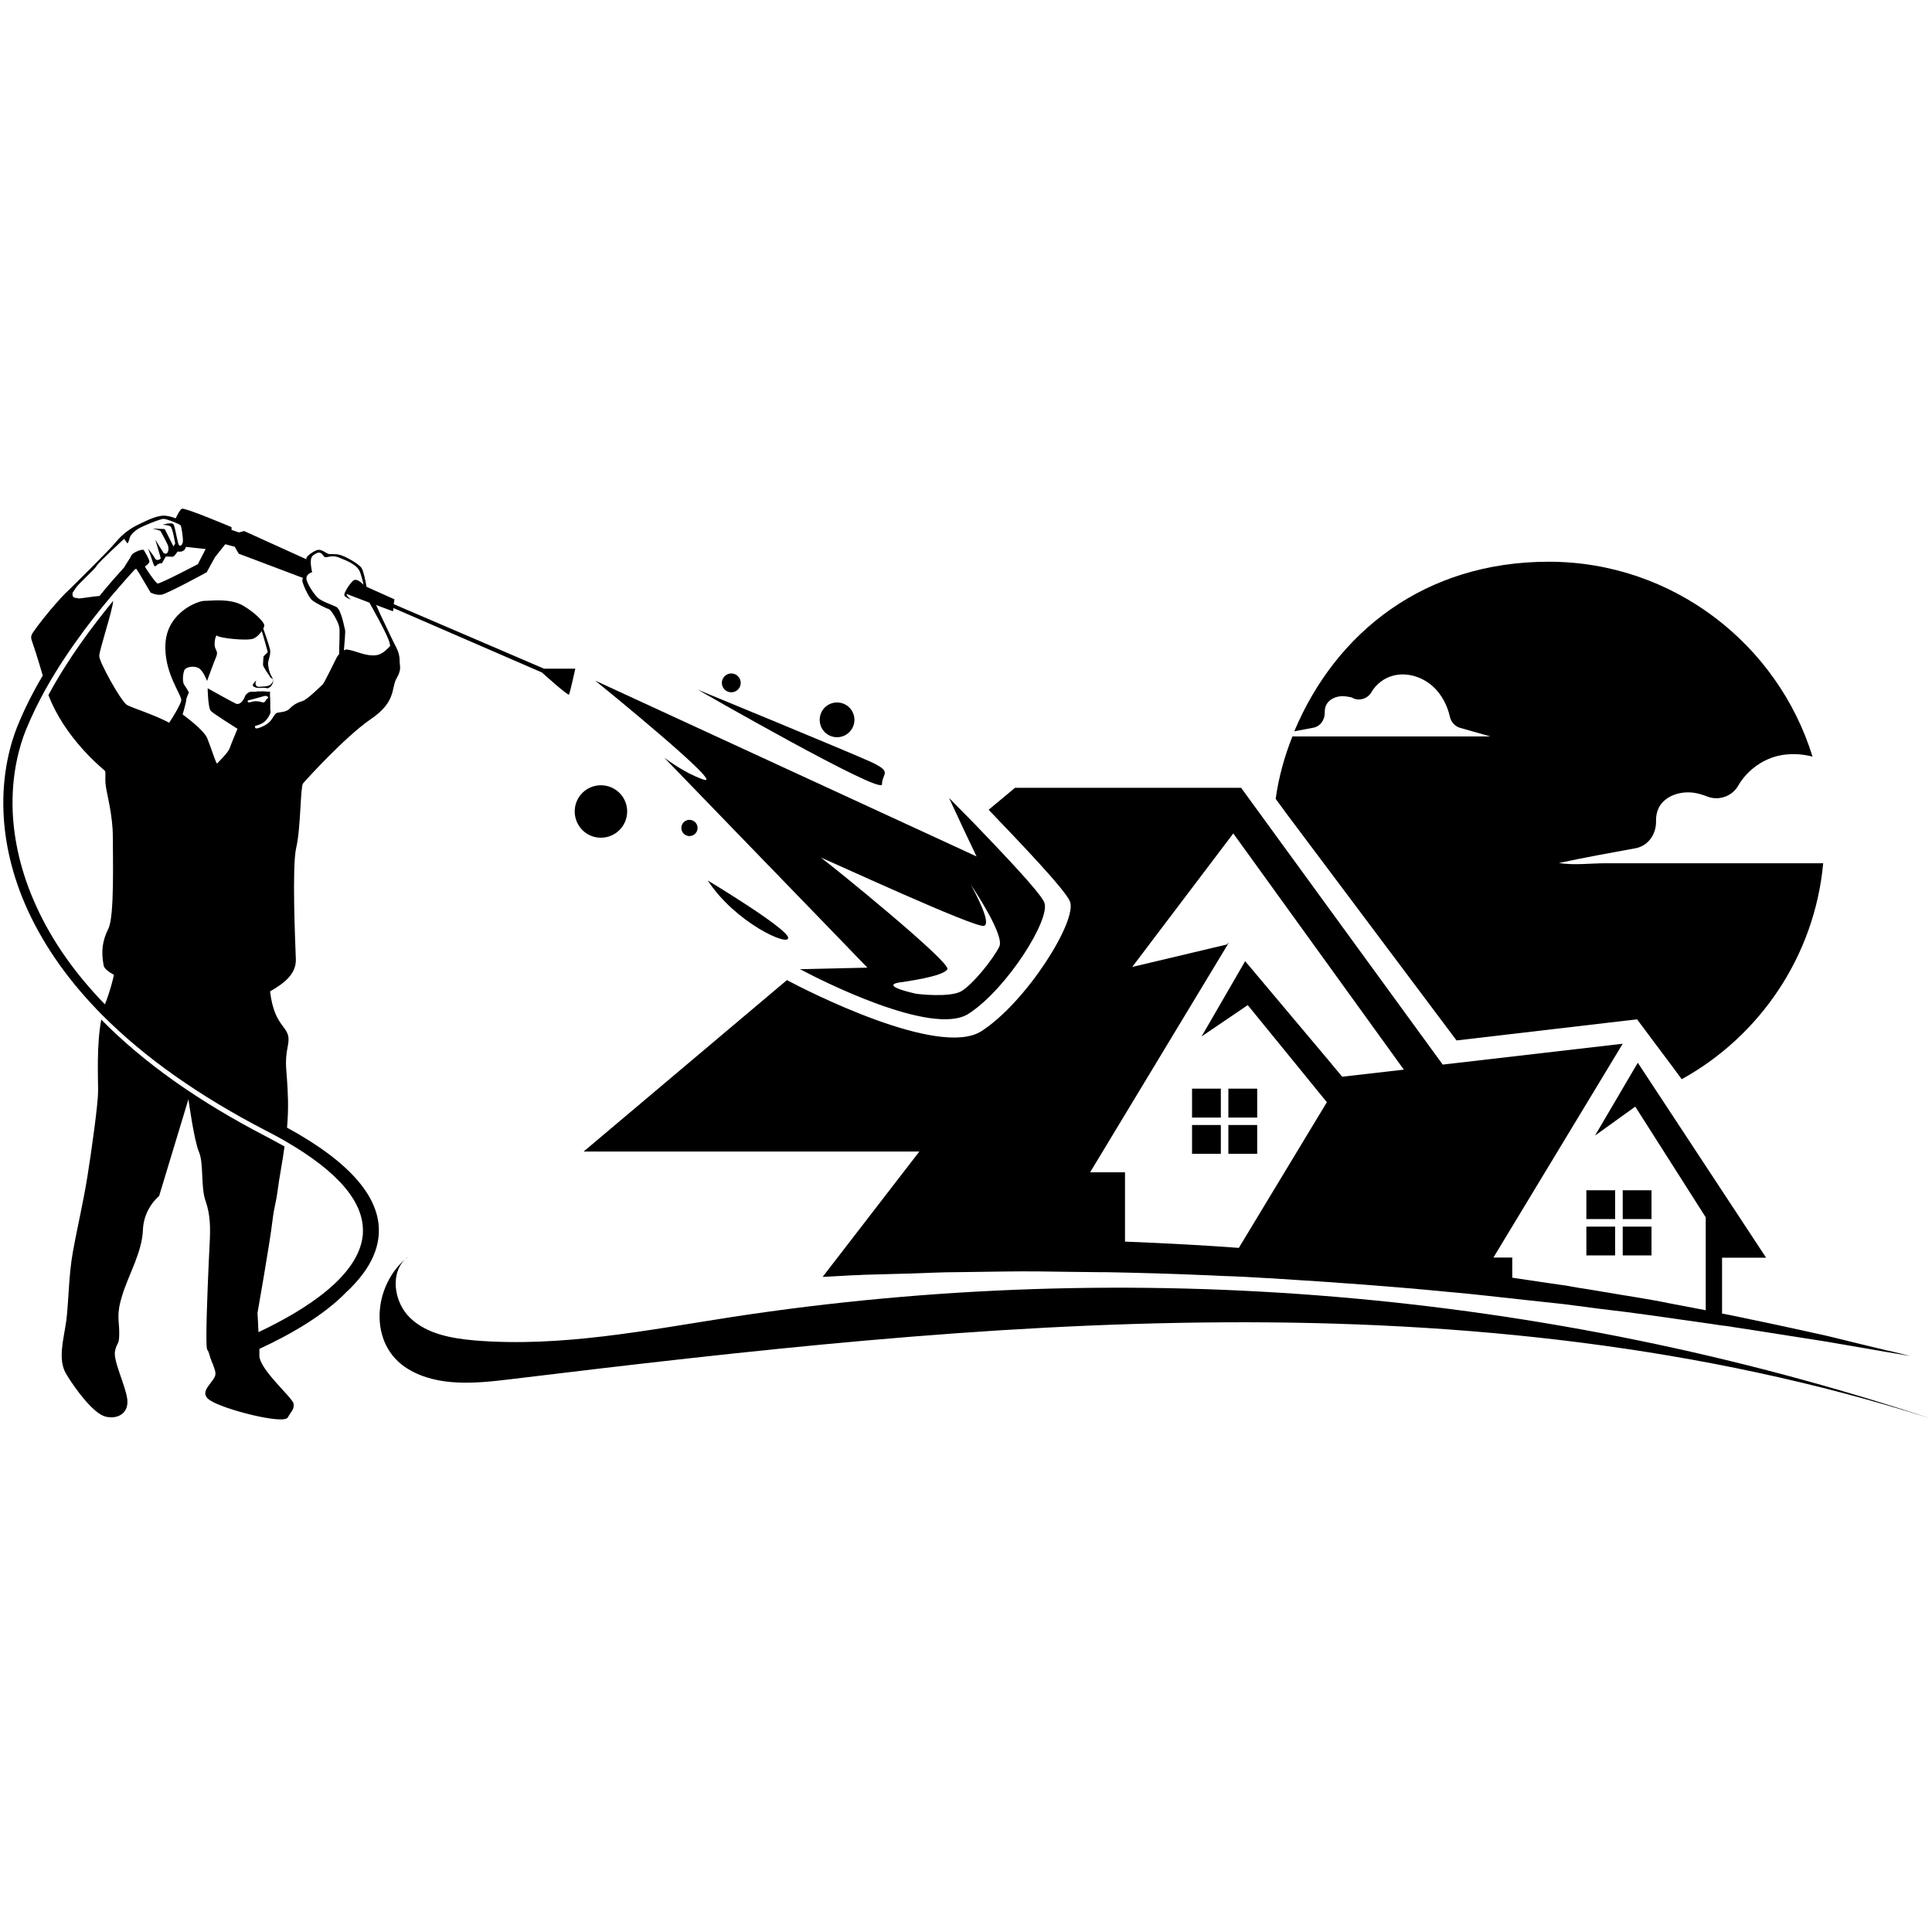
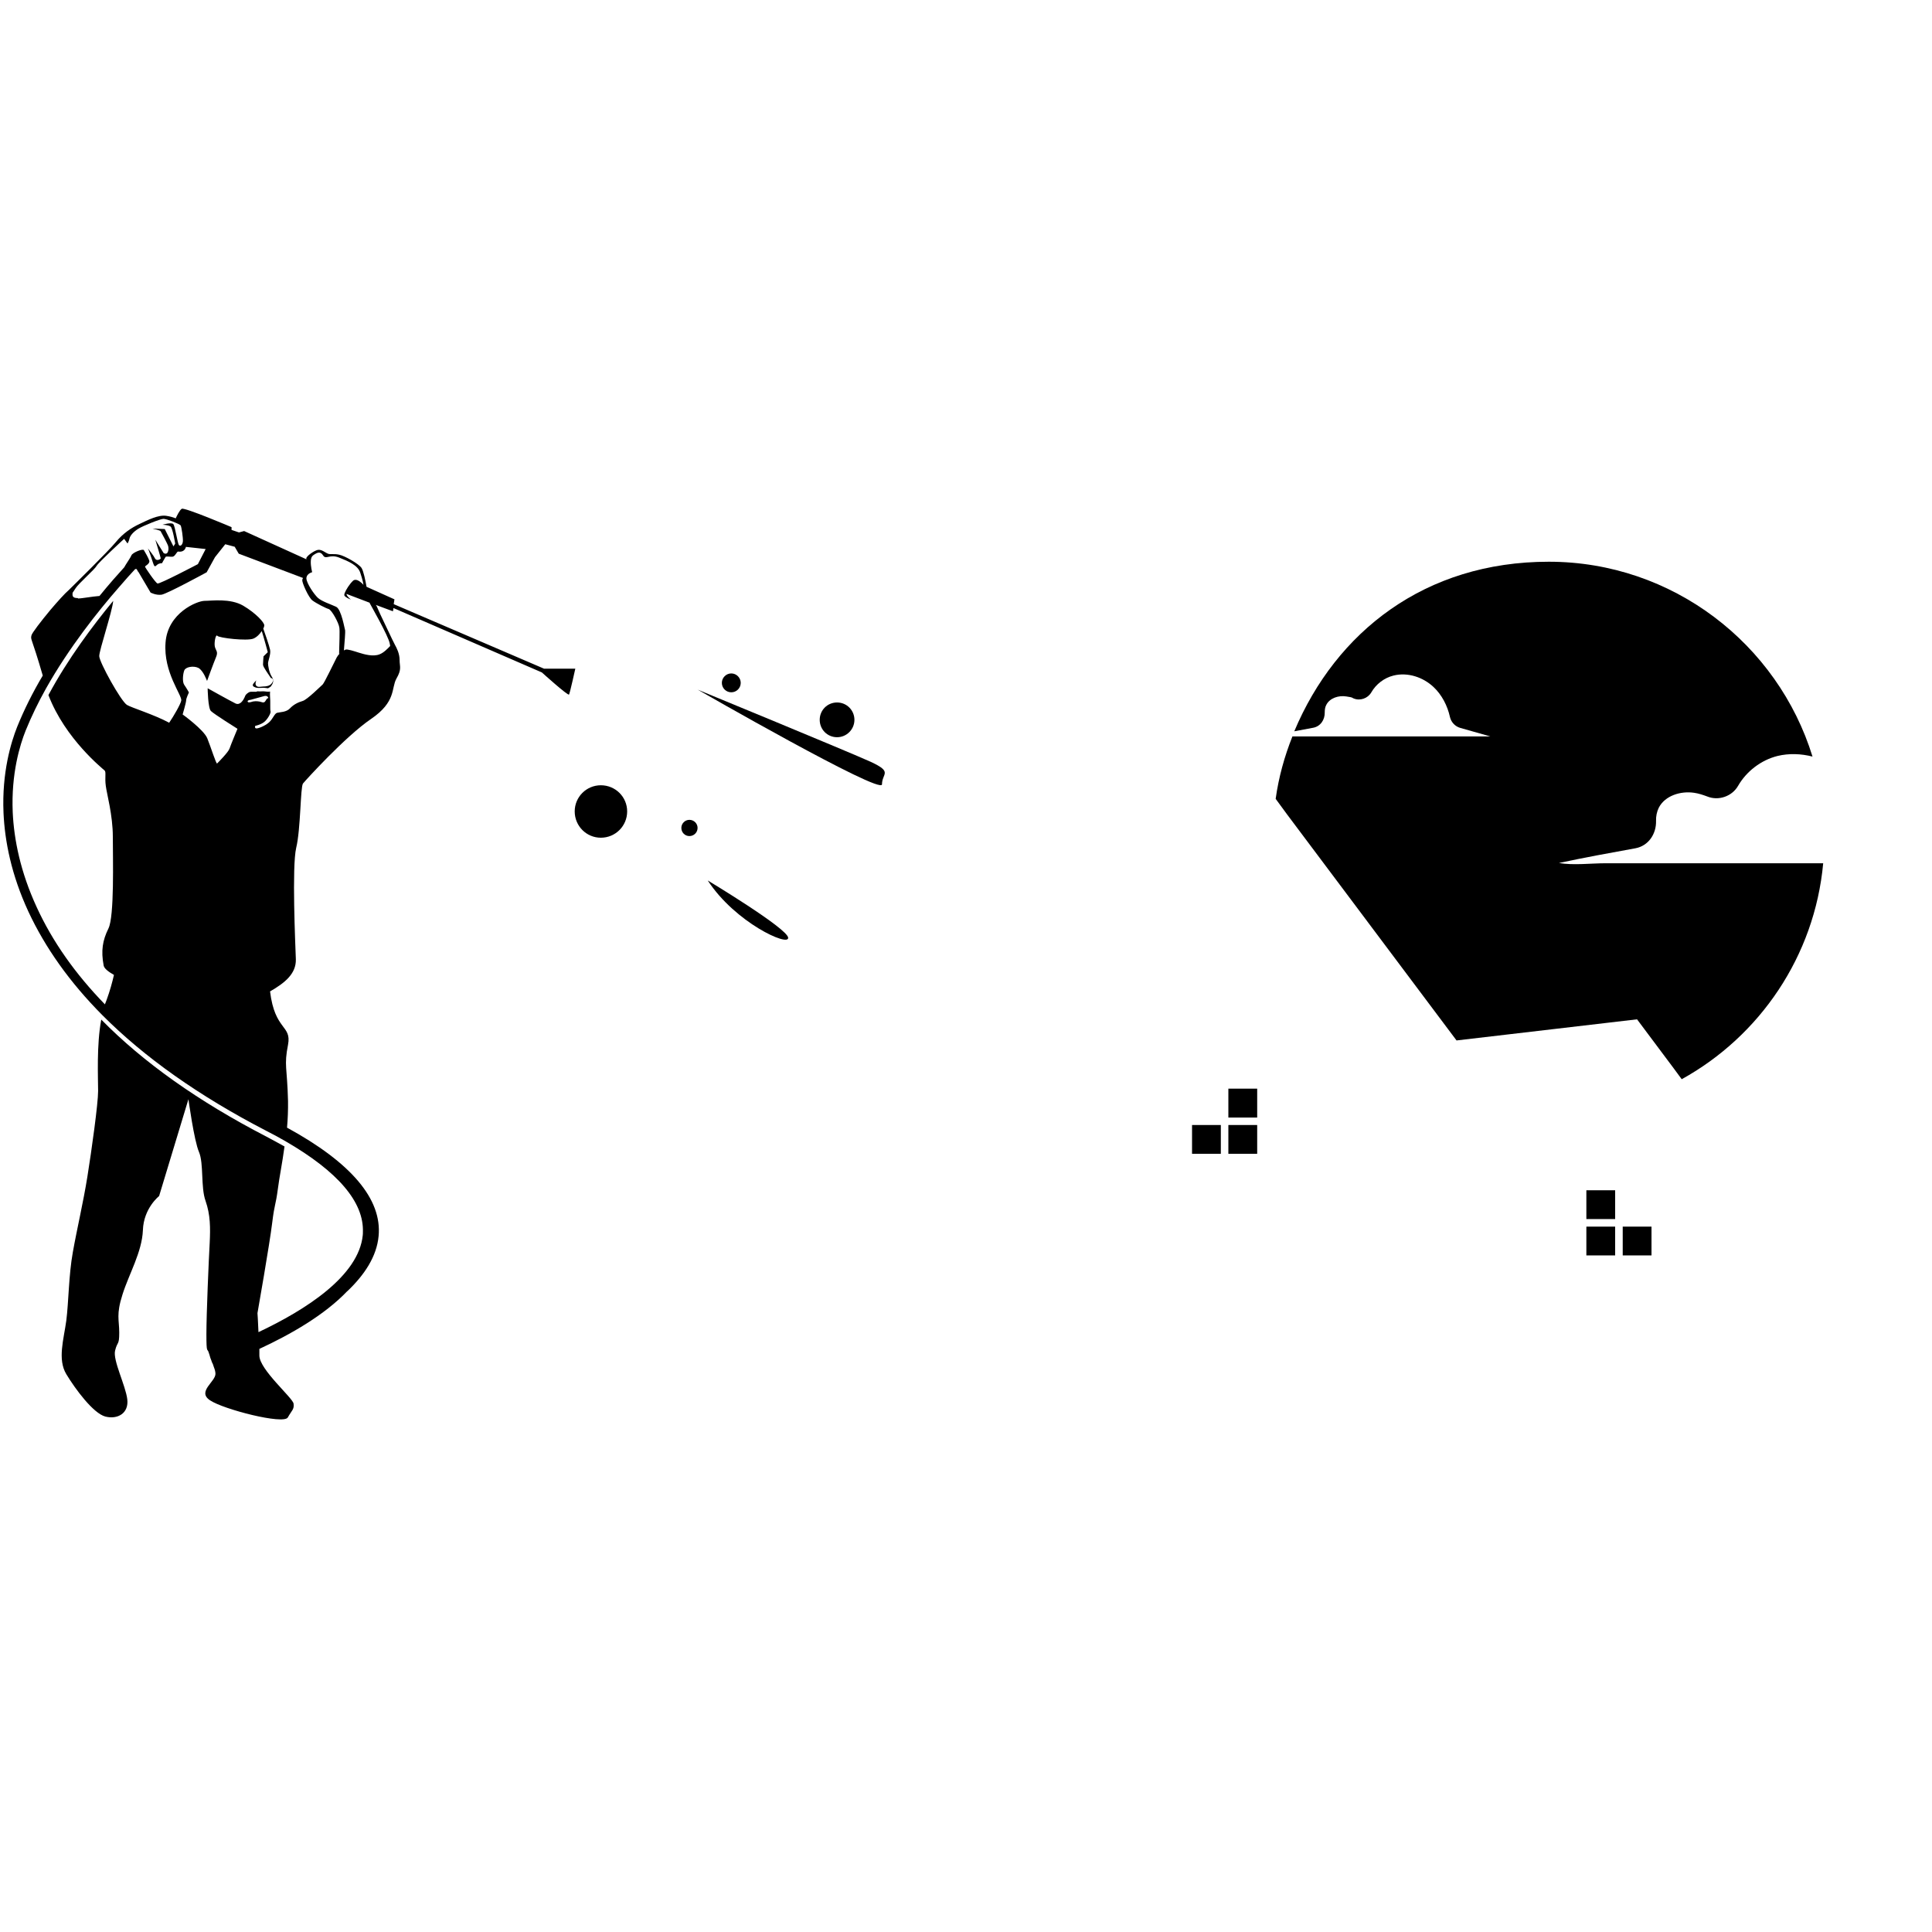
<svg xmlns="http://www.w3.org/2000/svg" width="80" zoomAndPan="magnify" viewBox="0 0 60 60" height="80" preserveAspectRatio="xMidYMid meet" version="1.2">
  <defs>
    <clipPath id="fe8c725eb6">
      <path d="M 0 15.75 L 18 15.75 L 18 44.25 L 0 44.25 Z M 0 15.75 " />
    </clipPath>
    <clipPath id="e6b84311d2">
-       <path d="M 11 39 L 60 39 L 60 44.25 L 11 44.25 Z M 11 39 " />
-     </clipPath>
+       </clipPath>
  </defs>
  <g id="6a96f10cc6">
    <path style=" stroke:none;fill-rule:nonzero;fill:#000000;fill-opacity:1;" d="M 54.461 26.809 C 53.441 26.809 52.422 26.809 51.402 26.809 C 50.895 26.809 50.383 26.809 49.875 26.809 C 49.406 26.809 48.859 26.879 48.414 26.801 C 49.199 26.633 49.996 26.488 50.789 26.344 C 51.191 26.27 51.441 25.902 51.43 25.492 C 51.426 25.352 51.453 25.211 51.516 25.082 C 51.711 24.707 52.195 24.559 52.613 24.621 C 52.75 24.641 52.883 24.684 53.016 24.734 C 53.367 24.879 53.789 24.734 53.977 24.406 C 54.238 23.953 54.691 23.605 55.203 23.477 C 55.562 23.391 55.934 23.406 56.289 23.496 C 55.211 20 51.945 17.445 48.098 17.445 C 44.25 17.445 41.492 19.625 40.195 22.711 C 40.391 22.676 40.582 22.637 40.777 22.602 C 41.008 22.562 41.148 22.352 41.141 22.121 C 41.141 22.039 41.152 21.957 41.191 21.887 C 41.301 21.676 41.574 21.59 41.812 21.629 C 42.047 21.664 41.965 21.664 42.039 21.691 C 42.238 21.773 42.477 21.691 42.586 21.504 C 42.734 21.246 42.988 21.051 43.277 20.98 C 43.715 20.871 44.191 21.027 44.52 21.336 C 44.781 21.582 44.953 21.918 45.031 22.273 C 45.07 22.43 45.188 22.559 45.348 22.605 L 46.285 22.871 C 45.145 22.871 44 22.871 42.859 22.871 C 42.281 22.871 41.703 22.871 41.129 22.871 C 40.836 22.871 40.551 22.871 40.262 22.871 C 40.223 22.871 40.18 22.871 40.137 22.871 C 39.891 23.488 39.711 24.133 39.617 24.809 L 39.969 25.289 L 45.234 32.312 L 50.84 31.656 L 51.988 33.191 L 52.227 33.516 C 54.648 32.18 56.355 29.699 56.621 26.809 C 55.902 26.809 55.176 26.809 54.457 26.809 Z M 54.461 26.809 " />
    <g clip-rule="nonzero" clip-path="url(#fe8c725eb6)">
      <path style=" stroke:none;fill-rule:nonzero;fill:#000000;fill-opacity:1;" d="M 16.895 20.766 L 12.227 18.762 L 12.25 18.613 L 11.383 18.223 C 11.352 18.047 11.289 17.727 11.227 17.637 C 11.141 17.508 10.707 17.262 10.535 17.227 C 10.367 17.188 10.266 17.227 10.184 17.195 C 10.102 17.164 9.988 17.055 9.867 17.078 C 9.746 17.105 9.5 17.281 9.512 17.348 C 9.512 17.352 9.512 17.363 9.52 17.371 L 7.582 16.492 L 7.422 16.535 L 7.191 16.457 L 7.191 16.371 C 7.191 16.371 5.73 15.75 5.645 15.801 C 5.582 15.836 5.492 16.02 5.457 16.098 C 5.363 16.059 5.266 16.035 5.168 16.02 C 4.922 15.98 4.586 16.152 4.332 16.273 C 4.078 16.391 3.816 16.566 3.59 16.844 C 3.379 17.102 2.289 18.176 2.152 18.309 C 2.145 18.316 2.141 18.32 2.141 18.32 C 2.008 18.434 1.785 18.684 1.566 18.941 C 1.27 19.297 0.988 19.664 0.977 19.734 C 0.945 19.879 0.973 19.758 1.328 20.98 C 1.023 21.492 0.75 22.035 0.531 22.578 C 0.344 23.051 0.055 23.988 0.109 25.242 C 0.148 26.125 0.352 27.164 0.879 28.305 C 1.406 29.438 2.172 30.512 3.172 31.52 C 4.477 32.832 6.176 34.035 8.266 35.117 C 8.477 35.223 8.676 35.332 8.859 35.438 C 10.496 36.383 11.305 37.332 11.27 38.266 C 11.27 38.297 11.27 38.328 11.266 38.359 C 11.141 39.629 9.492 40.68 8.027 41.371 C 8.016 41.055 7.996 40.781 7.996 40.781 C 7.996 40.781 8.379 38.605 8.453 37.977 C 8.531 37.344 8.555 37.484 8.633 36.898 C 8.672 36.582 8.766 36.125 8.836 35.605 C 8.656 35.504 8.469 35.402 8.27 35.297 C 6.164 34.207 4.449 32.992 3.145 31.664 C 2.996 32.441 3.047 33.488 3.047 33.883 C 3.047 34.277 2.844 35.73 2.715 36.535 C 2.586 37.344 2.387 38.18 2.262 38.887 C 2.133 39.594 2.133 40.43 2.059 41.012 C 1.98 41.594 1.781 42.215 2.059 42.676 C 2.34 43.141 2.895 43.891 3.27 43.992 C 3.652 44.09 4.004 43.891 3.953 43.457 C 3.902 43.027 3.5 42.246 3.574 41.945 C 3.648 41.641 3.703 41.793 3.703 41.387 C 3.703 40.984 3.602 40.832 3.805 40.199 C 4.004 39.566 4.41 38.887 4.438 38.203 C 4.461 37.52 4.941 37.145 4.941 37.145 L 5.852 34.137 C 5.852 34.137 6.027 35.426 6.18 35.777 C 6.332 36.133 6.23 36.867 6.383 37.293 C 6.535 37.727 6.535 38.129 6.512 38.605 C 6.484 39.09 6.41 40.805 6.41 41.438 C 6.41 42.07 6.441 41.852 6.484 42.012 C 6.492 42.031 6.5 42.051 6.504 42.07 C 6.512 42.109 6.527 42.141 6.535 42.176 C 6.555 42.219 6.566 42.262 6.582 42.305 C 6.59 42.324 6.602 42.344 6.609 42.359 C 6.621 42.398 6.633 42.434 6.645 42.465 C 6.672 42.531 6.688 42.598 6.691 42.652 C 6.711 42.906 6.105 43.211 6.523 43.488 C 6.941 43.77 8.812 44.25 8.938 44.02 C 9.066 43.793 9.141 43.77 9.117 43.59 C 9.09 43.41 8.055 42.531 8.055 42.098 C 8.055 41.668 8.055 41.969 8.055 41.891 C 9.02 41.445 10.078 40.84 10.785 40.098 L 10.793 40.094 C 11.324 39.586 11.699 39.02 11.758 38.387 C 11.867 37.242 10.91 36.109 8.914 35.02 C 8.938 34.75 8.949 34.469 8.945 34.191 C 8.918 33.129 8.816 33.102 8.945 32.445 C 9.062 31.828 8.535 32.012 8.387 30.789 C 8.844 30.527 9.199 30.242 9.188 29.793 C 9.172 29.34 9.062 26.91 9.199 26.328 C 9.34 25.746 9.328 24.434 9.41 24.332 C 9.492 24.23 10.73 22.867 11.523 22.328 C 12.312 21.789 12.145 21.371 12.312 21.074 C 12.484 20.777 12.41 20.703 12.41 20.5 C 12.41 20.297 12.32 20.125 12.266 20.027 C 12.258 20.02 12.129 19.75 11.996 19.469 C 11.859 19.188 11.723 18.891 11.703 18.836 C 11.695 18.812 11.68 18.797 11.668 18.785 C 11.668 18.785 12.203 18.984 12.203 18.984 L 12.219 18.883 L 16.828 20.883 C 16.828 20.883 17.641 21.617 17.672 21.57 C 17.699 21.527 17.867 20.766 17.867 20.766 Z M 2.418 18.574 C 2.246 18.574 2.246 18.504 2.254 18.41 C 2.277 18.371 2.312 18.32 2.352 18.262 C 2.449 18.113 2.941 17.684 3 17.574 C 3.059 17.465 3.855 16.734 3.855 16.734 L 3.961 16.879 C 3.961 16.879 4.008 16.801 4.023 16.719 C 4.043 16.637 4.133 16.523 4.293 16.422 C 4.453 16.324 4.984 16.113 5.078 16.113 C 5.172 16.113 5.582 16.273 5.609 16.316 C 5.637 16.355 5.688 16.711 5.68 16.809 C 5.672 16.91 5.609 16.98 5.559 16.93 C 5.512 16.879 5.441 16.348 5.383 16.277 C 5.32 16.211 5.047 16.297 5.047 16.297 C 5.047 16.297 5.23 16.301 5.297 16.352 C 5.363 16.402 5.441 16.883 5.441 16.883 L 5.387 16.969 L 5.117 16.43 L 4.734 16.414 C 4.734 16.414 4.973 16.469 4.988 16.496 C 5.004 16.523 5.207 16.895 5.223 16.961 C 5.242 17.031 5.234 17.129 5.191 17.176 C 5.145 17.219 5.082 17.176 5.082 17.176 L 4.824 16.762 C 4.832 16.793 4.992 17.316 4.992 17.34 C 4.992 17.363 4.863 17.441 4.812 17.34 C 4.773 17.258 4.633 17.082 4.594 17.031 C 4.629 17.098 4.707 17.348 4.754 17.484 C 4.805 17.637 4.82 17.586 4.887 17.535 C 4.953 17.484 5.031 17.492 5.031 17.492 C 5.031 17.492 5.117 17.332 5.141 17.297 C 5.168 17.266 5.273 17.297 5.359 17.289 C 5.441 17.281 5.492 17.121 5.535 17.129 C 5.578 17.137 5.715 17.148 5.766 17.012 C 5.766 17.004 5.773 16.996 5.773 16.984 L 6.387 17.051 L 6.145 17.52 C 6.145 17.52 4.957 18.145 4.891 18.121 C 4.824 18.094 4.504 17.621 4.504 17.598 C 4.504 17.574 4.66 17.508 4.637 17.414 C 4.609 17.324 4.504 17.145 4.469 17.086 C 4.438 17.031 4.117 17.16 4.082 17.246 C 4.047 17.328 3.98 17.414 3.902 17.543 C 3.895 17.559 3.879 17.586 3.859 17.617 C 3.66 17.836 3.391 18.137 3.09 18.508 C 2.84 18.527 2.551 18.586 2.422 18.586 Z M 7.691 21.77 C 7.703 21.746 7.758 21.734 7.781 21.734 C 7.922 21.695 8.055 21.66 8.191 21.621 C 8.215 21.613 8.242 21.609 8.266 21.613 C 8.301 21.617 8.328 21.648 8.336 21.68 C 8.301 21.68 8.277 21.711 8.262 21.742 C 8.242 21.773 8.223 21.809 8.191 21.812 C 8.168 21.82 8.145 21.809 8.125 21.805 C 8.043 21.777 7.949 21.77 7.859 21.785 C 7.828 21.793 7.723 21.832 7.699 21.801 C 7.688 21.789 7.688 21.781 7.691 21.77 Z M 10.547 20.297 C 10.516 20.328 10.484 20.371 10.457 20.418 C 10.371 20.582 10.074 21.207 10.02 21.258 C 9.961 21.309 9.535 21.734 9.398 21.77 C 9.262 21.809 9.117 21.879 9.004 22 C 8.891 22.121 8.695 22.113 8.605 22.137 C 8.52 22.164 8.48 22.32 8.355 22.434 C 8.227 22.547 8.016 22.629 7.957 22.621 C 7.898 22.613 7.926 22.543 7.926 22.543 C 7.926 22.543 8.094 22.508 8.199 22.426 C 8.309 22.344 8.422 22.137 8.402 22.09 C 8.383 22.043 8.402 21.766 8.387 21.645 C 8.383 21.59 8.383 21.527 8.387 21.477 C 8.312 21.492 8.246 21.469 8.168 21.469 C 8.117 21.469 8.062 21.477 8.008 21.469 C 8.008 21.469 8.004 21.469 8 21.469 C 7.914 21.508 7.82 21.457 7.73 21.5 C 7.695 21.52 7.66 21.547 7.633 21.578 C 7.617 21.605 7.605 21.629 7.598 21.652 C 7.562 21.734 7.461 21.914 7.316 21.848 C 7.176 21.781 6.449 21.375 6.449 21.375 C 6.449 21.375 6.457 21.992 6.551 22.082 C 6.645 22.176 7.375 22.633 7.375 22.633 C 7.375 22.633 7.164 23.137 7.129 23.246 C 7.094 23.359 6.766 23.688 6.742 23.711 C 6.715 23.738 6.547 23.199 6.438 22.93 C 6.328 22.66 5.672 22.188 5.672 22.188 C 5.672 22.188 5.781 21.816 5.781 21.75 C 5.781 21.684 5.867 21.504 5.867 21.504 C 5.867 21.504 5.789 21.363 5.723 21.27 C 5.656 21.176 5.68 20.93 5.723 20.82 C 5.766 20.711 6.008 20.668 6.16 20.742 C 6.312 20.82 6.43 21.148 6.43 21.148 C 6.43 21.148 6.633 20.59 6.707 20.414 C 6.785 20.234 6.703 20.211 6.672 20.082 C 6.645 19.957 6.699 19.68 6.75 19.746 C 6.801 19.812 7.668 19.914 7.871 19.832 C 7.98 19.785 8.07 19.688 8.129 19.598 C 8.191 19.785 8.316 20.254 8.316 20.254 L 8.184 20.383 C 8.184 20.383 8.168 20.566 8.168 20.641 C 8.168 20.715 8.34 20.941 8.414 21.059 C 8.434 21.059 8.453 21.062 8.461 21.078 C 8.504 21.133 8.461 21.199 8.422 21.242 C 8.355 21.305 8.266 21.32 8.172 21.32 C 8.105 21.32 8.004 21.359 7.953 21.289 C 7.922 21.242 7.938 21.176 7.961 21.129 C 7.953 21.133 7.895 21.191 7.859 21.246 C 7.828 21.309 7.895 21.332 7.895 21.332 C 7.98 21.379 8.082 21.363 8.18 21.359 C 8.219 21.359 8.277 21.371 8.324 21.375 C 8.371 21.352 8.41 21.32 8.41 21.32 C 8.461 21.25 8.531 21.145 8.441 21.016 C 8.355 20.883 8.324 20.668 8.324 20.598 C 8.324 20.527 8.418 20.312 8.387 20.176 C 8.363 20.055 8.223 19.652 8.176 19.52 C 8.18 19.512 8.188 19.5 8.191 19.492 C 8.203 19.461 8.207 19.434 8.207 19.418 C 8.207 19.332 7.953 19.047 7.551 18.809 C 7.145 18.574 6.574 18.66 6.352 18.66 C 6.129 18.66 5.207 19.027 5.141 19.957 C 5.07 20.883 5.66 21.59 5.629 21.758 C 5.605 21.875 5.395 22.238 5.254 22.445 C 4.777 22.188 4.086 21.98 3.941 21.891 C 3.754 21.773 3.082 20.562 3.082 20.375 C 3.082 20.191 3.488 18.988 3.516 18.66 C 2.891 19.418 2.109 20.457 1.504 21.586 C 2.023 22.949 3.203 23.883 3.25 23.93 C 3.301 23.98 3.25 24.148 3.285 24.402 C 3.316 24.656 3.504 25.312 3.504 25.988 C 3.504 26.664 3.555 28.465 3.367 28.836 C 3.184 29.207 3.133 29.527 3.219 29.984 C 3.234 30.074 3.355 30.172 3.539 30.277 C 3.488 30.5 3.414 30.773 3.312 31.051 C 3.293 31.098 3.277 31.145 3.258 31.191 C 2.336 30.242 1.629 29.238 1.141 28.176 C 0.633 27.074 0.434 26.074 0.395 25.223 C 0.344 24.031 0.617 23.137 0.797 22.688 C 0.977 22.246 1.191 21.805 1.43 21.379 C 2.145 20.109 3.055 18.969 3.684 18.25 C 3.895 18.004 4.07 17.809 4.199 17.672 C 4.227 17.672 4.242 17.672 4.242 17.672 L 4.293 17.762 L 4.301 17.766 L 4.676 18.402 C 4.676 18.402 4.84 18.492 5.016 18.469 C 5.195 18.441 6.418 17.773 6.418 17.773 L 6.676 17.305 L 6.996 16.902 L 7.289 16.98 L 7.414 17.195 L 9.41 17.949 C 9.395 17.977 9.387 18 9.387 18.016 C 9.379 18.098 9.582 18.559 9.703 18.648 C 9.824 18.738 10.113 18.887 10.207 18.914 C 10.301 18.941 10.523 19.348 10.539 19.492 C 10.555 19.586 10.539 20.008 10.531 20.301 Z M 12.105 19.988 C 12.109 20.012 12.113 20.035 12.117 20.062 C 12.035 20.148 11.918 20.27 11.789 20.32 C 11.586 20.402 11.309 20.32 11.148 20.27 C 10.988 20.219 10.785 20.152 10.727 20.176 C 10.715 20.184 10.699 20.191 10.68 20.199 C 10.703 19.953 10.727 19.605 10.719 19.578 C 10.703 19.543 10.605 18.922 10.438 18.844 C 10.273 18.766 9.996 18.68 9.871 18.566 C 9.754 18.457 9.531 18.129 9.516 17.973 C 9.516 17.961 9.516 17.953 9.516 17.945 C 9.531 17.809 9.695 17.77 9.695 17.77 C 9.695 17.77 9.645 17.586 9.652 17.43 C 9.652 17.352 9.676 17.285 9.719 17.25 C 9.855 17.152 9.949 17.113 10.035 17.25 C 10.121 17.391 10.238 17.199 10.531 17.316 C 10.82 17.43 11.113 17.555 11.188 17.785 C 11.266 18.012 11.289 18.164 11.289 18.164 C 11.289 18.164 11.094 17.934 10.969 18.031 C 10.969 18.031 10.961 18.031 10.961 18.039 C 10.863 18.129 10.742 18.316 10.703 18.422 C 10.695 18.453 10.688 18.48 10.695 18.492 C 10.719 18.551 10.875 18.613 10.895 18.617 C 10.875 18.602 10.762 18.508 10.762 18.445 L 11.492 18.723 L 11.477 18.723 C 11.488 18.75 12.074 19.766 12.105 19.992 Z M 12.105 19.988 " />
    </g>
-     <path style=" stroke:none;fill-rule:nonzero;fill:#000000;fill-opacity:1;" d="M 50.395 36.965 L 51.289 36.965 L 51.289 37.859 L 50.395 37.859 Z M 50.395 36.965 " />
    <path style=" stroke:none;fill-rule:nonzero;fill:#000000;fill-opacity:1;" d="M 49.266 36.965 L 50.16 36.965 L 50.16 37.859 L 49.266 37.859 Z M 49.266 36.965 " />
    <path style=" stroke:none;fill-rule:nonzero;fill:#000000;fill-opacity:1;" d="M 50.395 38.812 L 50.395 38.988 L 51.289 38.988 L 51.289 38.094 L 50.395 38.094 Z M 50.395 38.812 " />
    <path style=" stroke:none;fill-rule:nonzero;fill:#000000;fill-opacity:1;" d="M 49.266 38.723 L 49.266 38.988 L 50.16 38.988 L 50.16 38.094 L 49.266 38.094 Z M 49.266 38.723 " />
-     <path style=" stroke:none;fill-rule:nonzero;fill:#000000;fill-opacity:1;" d="M 58.656 41.953 C 58.211 41.848 57.559 41.688 56.727 41.484 C 56.051 41.336 55.254 41.156 54.359 40.973 C 54.172 40.934 53.992 40.898 53.797 40.855 C 53.762 40.848 53.734 40.844 53.703 40.836 C 53.629 40.82 53.555 40.809 53.48 40.793 L 53.48 39.059 L 54.848 39.059 L 50.863 33.004 L 49.535 35.266 L 50.785 34.367 L 52.973 37.805 L 52.973 40.691 C 52.605 40.621 52.223 40.547 51.832 40.473 C 51.172 40.336 50.477 40.238 49.754 40.113 C 49.512 40.07 49.266 40.031 49.012 39.992 C 48.891 39.973 48.766 39.949 48.641 39.926 C 48.262 39.875 47.879 39.816 47.488 39.758 C 47.312 39.73 47.141 39.707 46.965 39.68 L 46.965 39.055 L 46.379 39.055 L 47.109 37.848 L 47.152 37.777 L 50.395 32.414 L 44.805 33.062 L 38.543 24.465 L 31.523 24.465 L 30.703 25.148 C 31.66 26.148 33.066 27.613 33.227 27.992 C 33.473 28.57 31.891 31.113 30.48 32.023 C 29.164 32.871 25.027 30.754 24.438 30.438 L 18.125 35.762 L 28.551 35.762 L 25.547 39.656 C 25.855 39.637 26.168 39.621 26.477 39.605 C 26.594 39.602 26.699 39.598 26.816 39.59 C 27.188 39.582 27.559 39.57 27.934 39.559 C 28.047 39.559 28.16 39.551 28.273 39.551 C 28.762 39.535 29.246 39.508 29.734 39.508 C 30.219 39.5 30.707 39.496 31.191 39.488 C 31.91 39.477 32.621 39.488 33.332 39.5 L 33.379 39.5 C 33.617 39.5 33.852 39.508 34.082 39.508 C 34.156 39.508 34.23 39.508 34.309 39.508 C 35.328 39.527 36.344 39.555 37.344 39.598 C 37.539 39.605 37.734 39.613 37.93 39.625 C 38.184 39.629 38.441 39.645 38.695 39.656 L 39.258 39.688 C 39.41 39.695 39.566 39.703 39.715 39.715 C 41.543 39.828 43.305 39.957 44.973 40.121 C 45.809 40.191 46.613 40.293 47.402 40.375 C 47.797 40.418 48.18 40.457 48.559 40.5 C 48.938 40.547 49.305 40.598 49.672 40.645 C 50.223 40.707 50.75 40.777 51.266 40.848 C 51.855 40.93 52.426 41.012 52.965 41.09 C 53.031 41.098 53.098 41.109 53.16 41.117 C 53.266 41.137 53.367 41.148 53.473 41.164 C 53.527 41.168 53.578 41.176 53.637 41.184 C 53.82 41.215 54 41.238 54.172 41.266 C 55.125 41.414 55.969 41.547 56.684 41.66 C 57.527 41.805 58.188 41.918 58.641 41.996 C 59.035 42.066 59.27 42.102 59.324 42.113 C 59.27 42.098 59.043 42.043 58.648 41.945 Z M 41.355 33.043 L 39.328 30.633 L 38.668 29.848 L 38.648 29.887 L 37.316 32.188 L 38.75 31.215 L 40.434 33.281 L 40.656 33.555 L 41.207 34.23 L 38.473 38.754 C 37.488 38.68 36.289 38.613 34.938 38.559 L 34.938 36.406 L 33.855 36.406 L 38.133 29.324 L 38.168 29.266 L 38.102 29.332 L 35.32 29.992 L 35.164 30.027 L 38.301 25.883 L 43.598 33.219 L 41.684 33.438 L 41.355 33.047 Z M 41.355 33.043 " />
    <path style=" stroke:none;fill-rule:nonzero;fill:#000000;fill-opacity:1;" d="M 38.148 33.809 L 39.043 33.809 L 39.043 34.707 L 38.148 34.707 Z M 38.148 33.809 " />
-     <path style=" stroke:none;fill-rule:nonzero;fill:#000000;fill-opacity:1;" d="M 37.02 33.809 L 37.914 33.809 L 37.914 34.707 L 37.02 34.707 Z M 37.02 33.809 " />
    <path style=" stroke:none;fill-rule:nonzero;fill:#000000;fill-opacity:1;" d="M 38.148 34.938 L 39.043 34.938 L 39.043 35.832 L 38.148 35.832 Z M 38.148 34.938 " />
    <path style=" stroke:none;fill-rule:nonzero;fill:#000000;fill-opacity:1;" d="M 37.02 34.938 L 37.914 34.938 L 37.914 35.832 L 37.02 35.832 Z M 37.02 34.938 " />
-     <path style=" stroke:none;fill-rule:nonzero;fill:#000000;fill-opacity:1;" d="M 21.836 24.207 C 21.234 23.992 20.746 23.609 20.629 23.531 C 20.758 23.668 24.344 27.371 26.055 29.137 C 26.586 29.691 26.938 30.051 26.938 30.051 L 24.926 30.098 L 24.832 30.098 C 24.832 30.098 24.848 30.105 24.891 30.121 C 25.398 30.395 28.949 32.211 30.078 31.484 C 31.281 30.707 32.645 28.523 32.43 28.023 C 32.293 27.699 31.086 26.441 30.266 25.586 C 29.812 25.125 29.473 24.781 29.473 24.781 L 29.965 25.836 L 30.328 26.598 L 29.516 26.223 L 18.484 21.137 C 18.707 21.316 22.602 24.484 21.84 24.207 Z M 30.555 28.754 C 30.812 28.691 30.266 27.684 30.145 27.469 C 30.305 27.703 31.199 29.062 31.035 29.395 C 30.855 29.773 30.195 30.594 29.844 30.789 C 29.484 30.984 28.484 30.875 28.418 30.855 C 27.363 30.609 27.828 30.523 27.957 30.508 C 28.078 30.488 29.309 30.328 29.422 30.098 C 29.523 29.875 25.844 26.887 25.492 26.633 C 25.715 26.715 30.281 28.828 30.559 28.754 Z M 30.555 28.754 " />
    <path style=" stroke:none;fill-rule:nonzero;fill:#000000;fill-opacity:1;" d="M 24.477 29.121 C 24.449 28.828 21.98 27.344 21.98 27.344 C 22.828 28.648 24.504 29.414 24.477 29.121 Z M 24.477 29.121 " />
    <path style=" stroke:none;fill-rule:nonzero;fill:#000000;fill-opacity:1;" d="M 27.391 24.359 C 27.391 24.012 27.738 23.984 27.043 23.66 C 26.348 23.344 21.668 21.418 21.668 21.418 C 21.668 21.418 27.391 24.707 27.391 24.359 Z M 27.391 24.359 " />
    <path style=" stroke:none;fill-rule:nonzero;fill:#000000;fill-opacity:1;" d="M 22.711 21.5 C 22.871 21.5 23.004 21.371 23.004 21.207 C 23.004 21.047 22.871 20.914 22.711 20.914 C 22.551 20.914 22.418 21.047 22.418 21.207 C 22.418 21.371 22.551 21.5 22.711 21.5 Z M 22.711 21.5 " />
    <path style=" stroke:none;fill-rule:nonzero;fill:#000000;fill-opacity:1;" d="M 25.996 22.895 C 26.293 22.895 26.535 22.652 26.535 22.355 C 26.535 22.059 26.297 21.816 25.996 21.816 C 25.695 21.816 25.457 22.055 25.457 22.355 C 25.457 22.656 25.695 22.895 25.996 22.895 Z M 25.996 22.895 " />
    <path style=" stroke:none;fill-rule:nonzero;fill:#000000;fill-opacity:1;" d="M 21.16 25.711 C 21.16 25.855 21.273 25.965 21.41 25.965 C 21.551 25.965 21.664 25.852 21.664 25.711 C 21.664 25.574 21.551 25.461 21.41 25.461 C 21.273 25.461 21.16 25.574 21.16 25.711 Z M 21.16 25.711 " />
    <path style=" stroke:none;fill-rule:nonzero;fill:#000000;fill-opacity:1;" d="M 19.477 25.199 C 19.477 24.75 19.113 24.387 18.66 24.387 C 18.211 24.387 17.848 24.75 17.848 25.199 C 17.848 25.652 18.211 26.016 18.66 26.016 C 19.113 26.016 19.477 25.652 19.477 25.199 Z M 19.477 25.199 " />
    <g clip-rule="nonzero" clip-path="url(#e6b84311d2)">
      <path style=" stroke:none;fill-rule:nonzero;fill:#000000;fill-opacity:1;" d="M 12.652 39.047 C 11.574 39.91 11.418 41.766 12.68 42.52 C 13.609 43.078 14.781 42.965 15.863 42.832 C 23.219 41.941 30.598 41.105 38.008 41.066 C 45.422 41.023 52.887 41.797 59.945 44.051 C 48.027 40.094 35.164 39 22.75 40.898 C 20.094 41.309 17.426 41.848 14.75 41.629 C 14.031 41.566 13.273 41.434 12.75 40.941 C 12.223 40.449 12.09 39.492 12.652 39.043 Z M 12.652 39.047 " />
    </g>
  </g>
</svg>